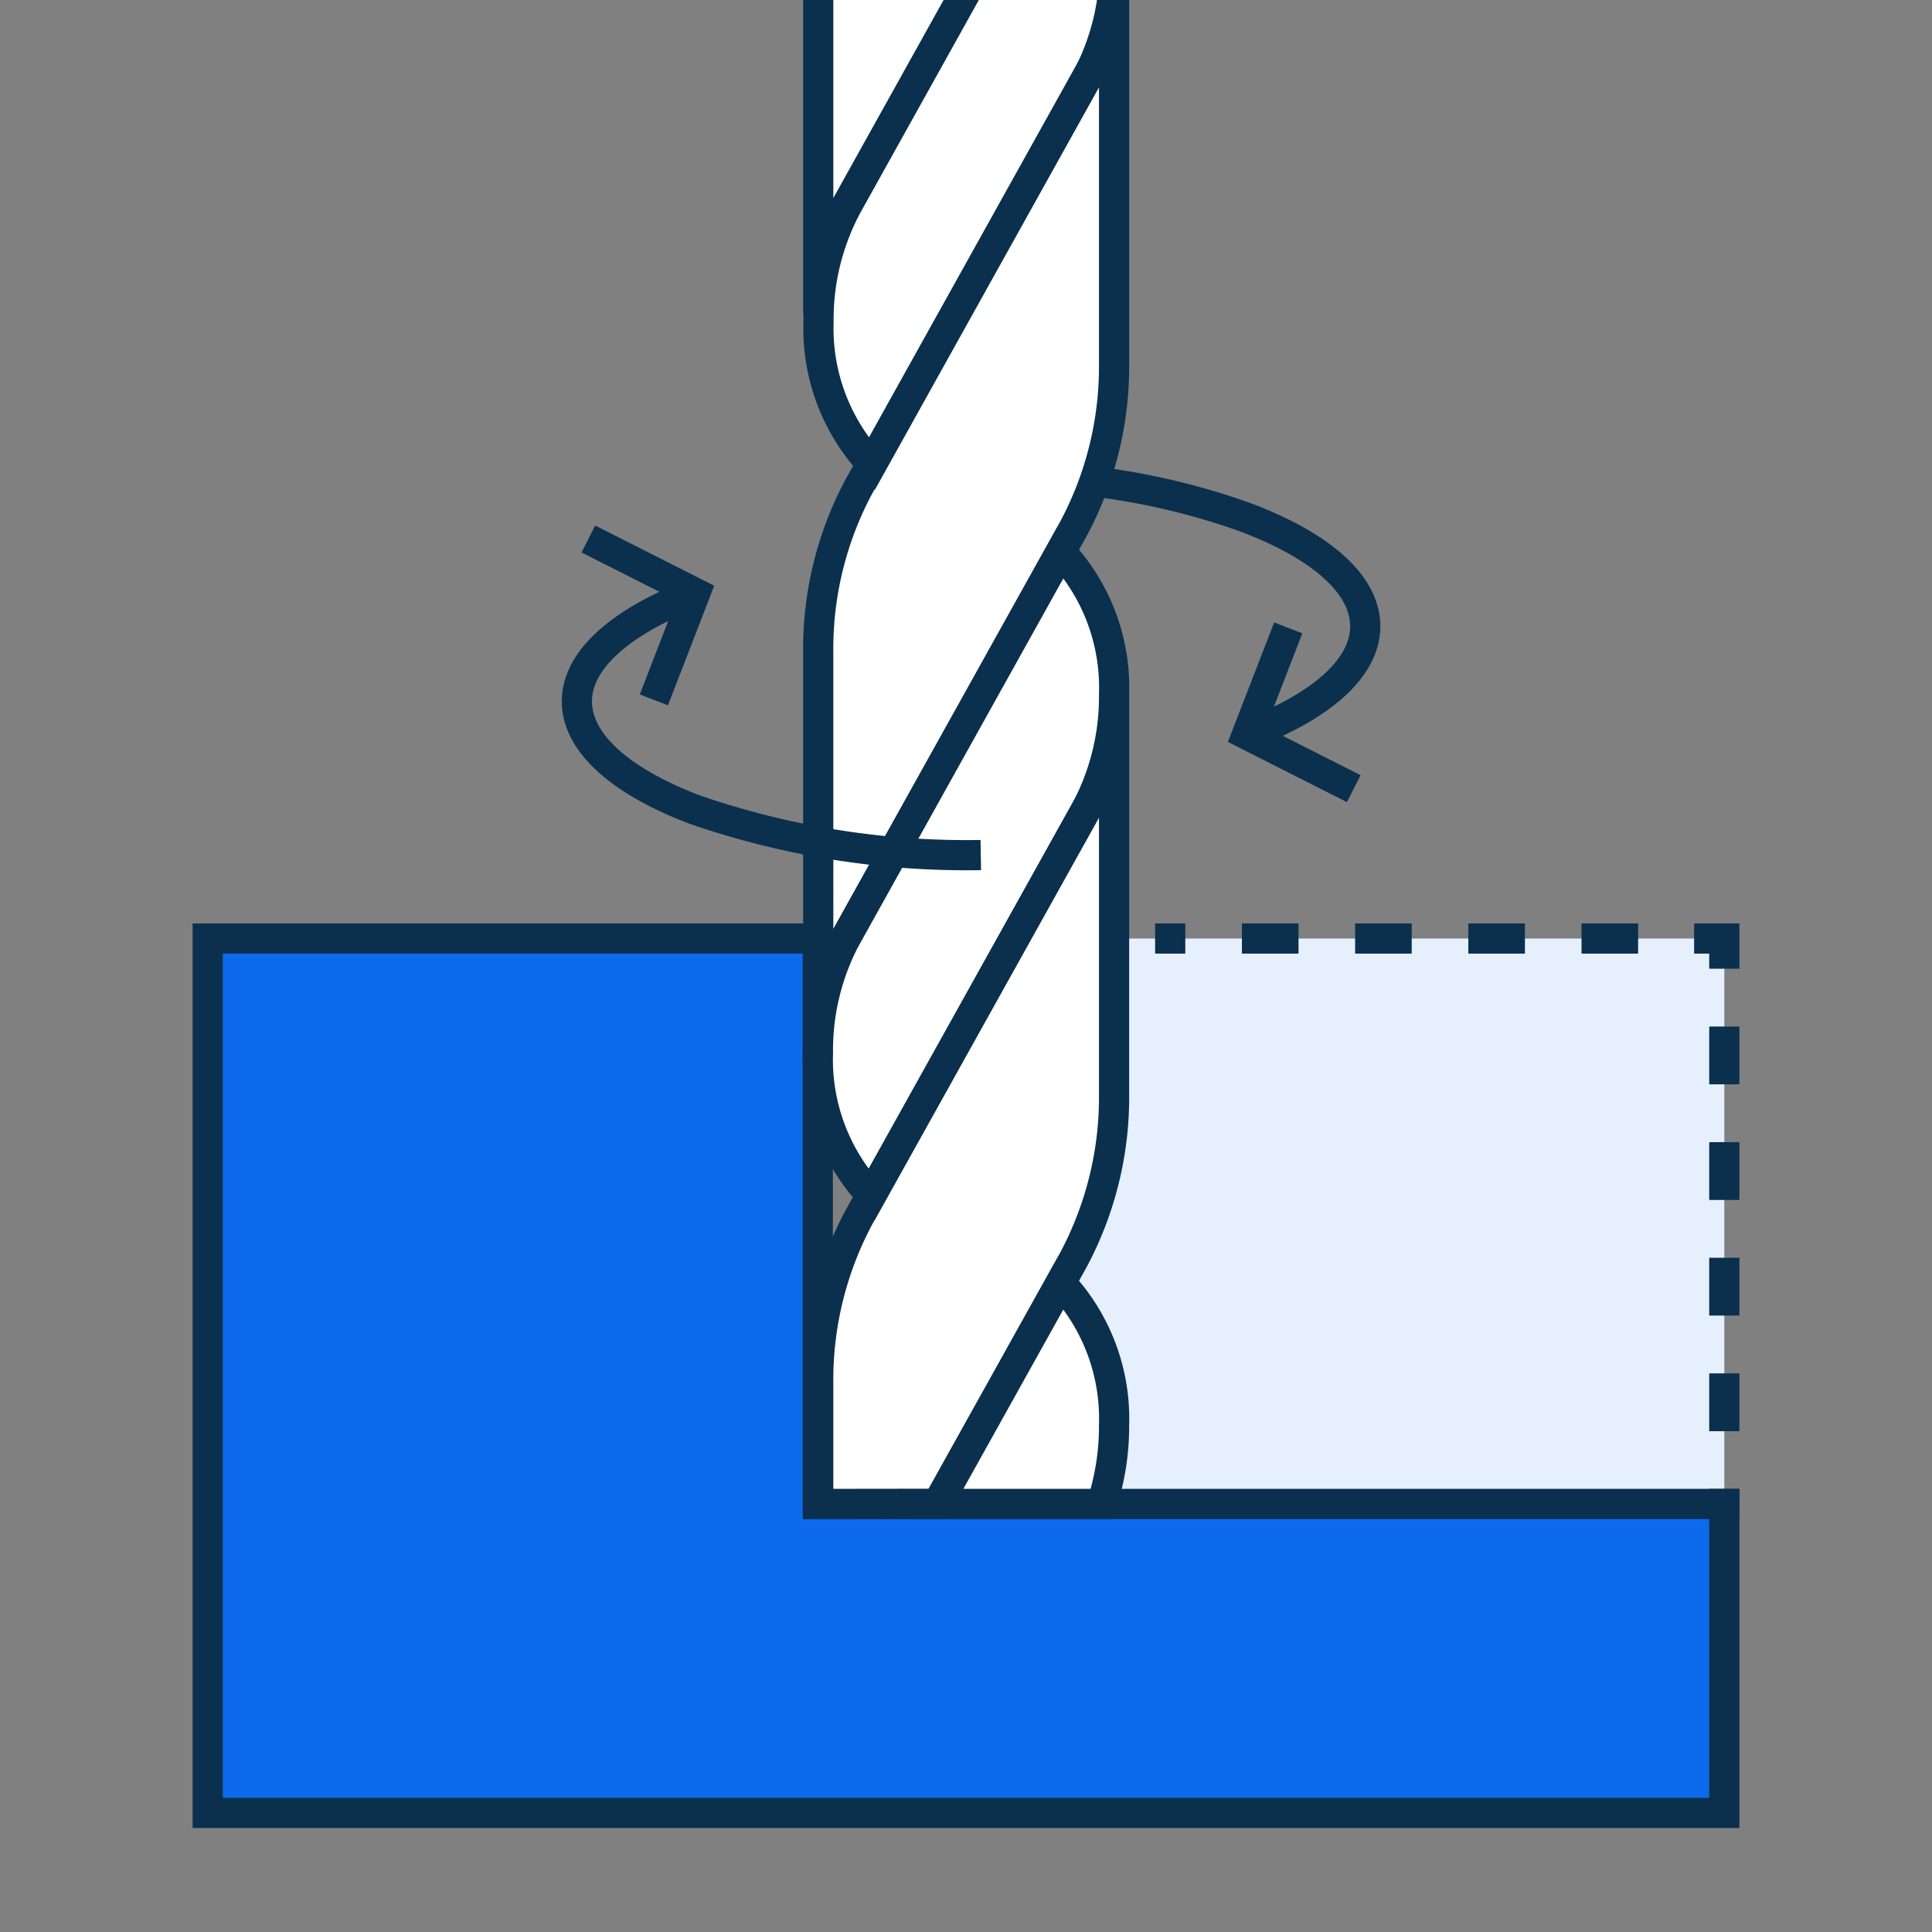
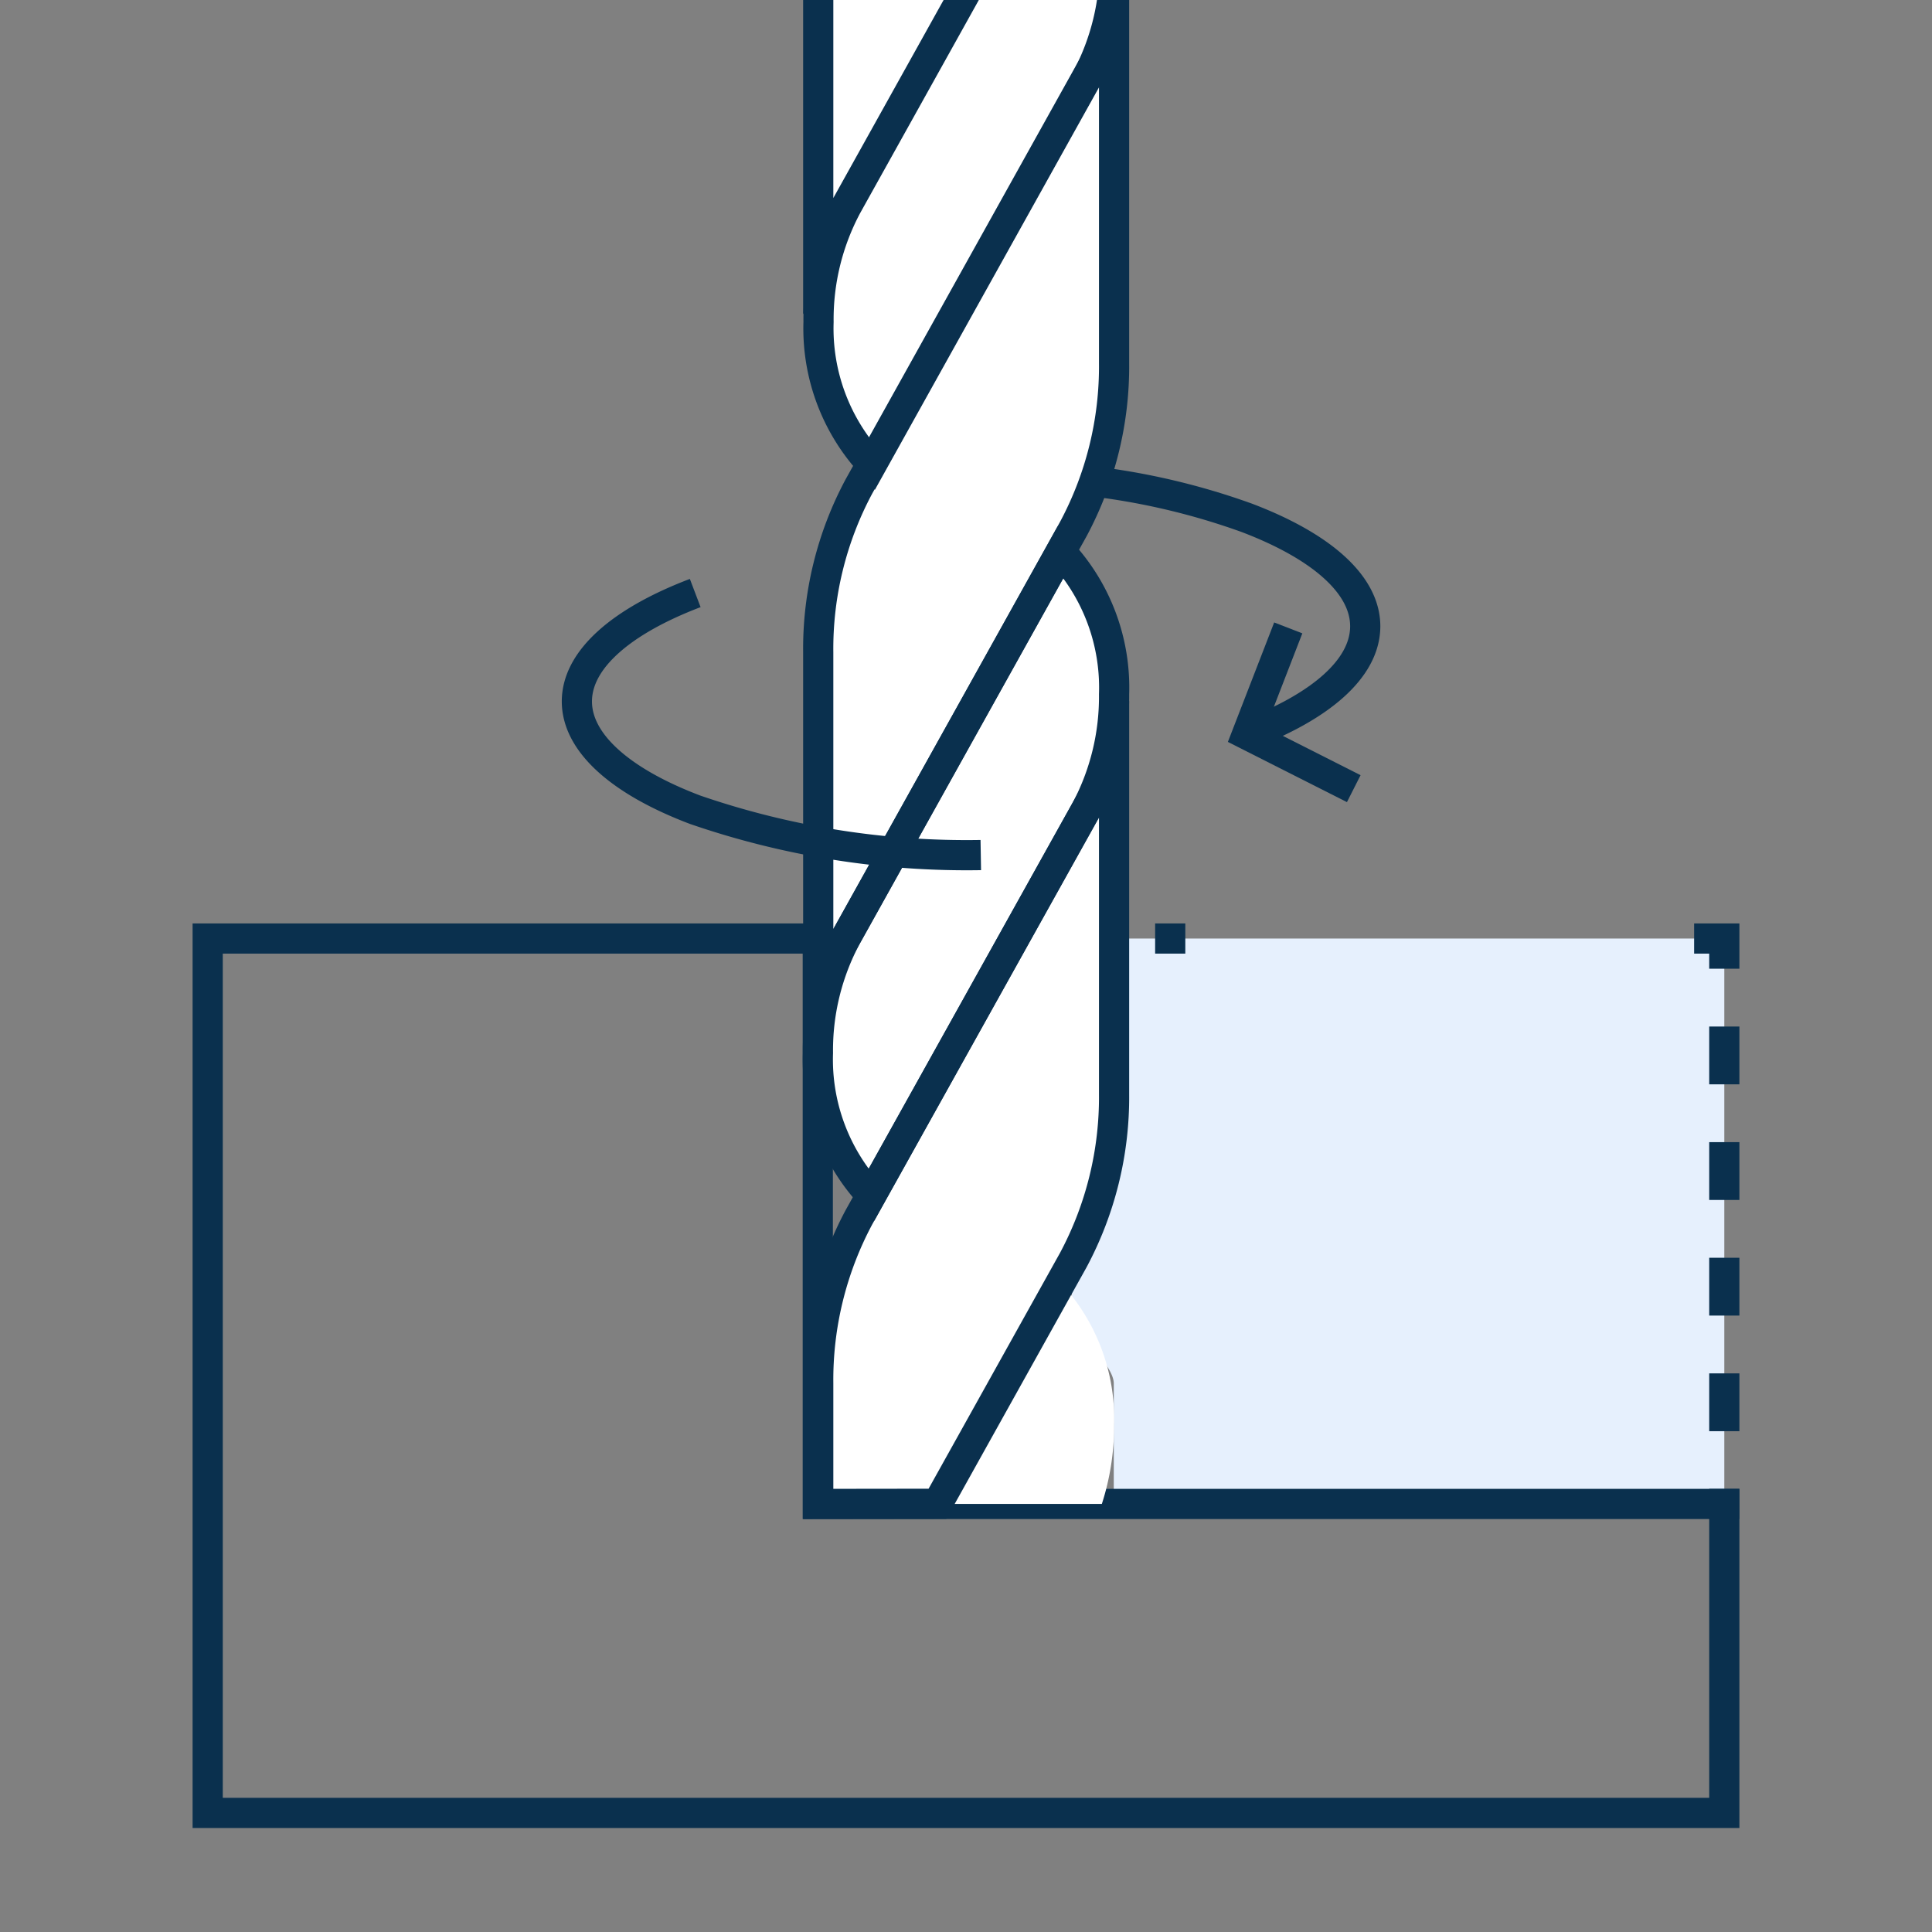
<svg xmlns="http://www.w3.org/2000/svg" viewBox="0 0 128 128">
  <rect x="0" y="0" width="128" height="128" fill="#808080" stroke="none" />
  <defs>
    <style>.cls-1{fill:#0e6aed;}.cls-2{fill:#e6f0fd;}.cls-3,.cls-4,.cls-5{fill:none;stroke:#0a304e;stroke-miterlimit:10;stroke-width:2px;}.cls-4{stroke-dasharray:3.75 3.75;}.cls-5{stroke-dasharray:3.83 3.83;}.cls-6{fill:#fff;}</style>
  </defs>
  <g id="Fills">
-     <polygon class="cls-1" points="114.24 99.64 114.24 120.11 13.76 120.11 13.76 62.18 54.18 62.18 54.18 99.64 114.24 99.64" />
    <path class="cls-2" d="M73.79,62.18V65.4s0,1.62,0,4.36A68.88,68.88,0,0,1,71.18,84.6c-1,3.22,2.61,5.52,2.61,7.06v8h40.45V62.18Z" />
  </g>
  <g id="Linework">
    <line class="cls-3" x1="76.53" y1="62.18" x2="78.53" y2="62.18" />
-     <line class="cls-4" x1="82.28" y1="62.18" x2="110.37" y2="62.18" />
    <polyline class="cls-3" points="112.24 62.18 114.24 62.18 114.24 64.18" />
    <line class="cls-5" x1="114.24" y1="68.01" x2="114.24" y2="96.73" />
    <line class="cls-3" x1="114.24" y1="98.64" x2="114.24" y2="100.64" />
    <polygon class="cls-3" points="114.24 99.64 114.24 120.11 13.76 120.11 13.76 62.18 54.18 62.18 54.18 99.64 114.24 99.64" />
    <path class="cls-3" d="M82.61,48.67c4.85-1.83,7.84-4.37,7.84-7.18s-3-5.34-7.84-7.18a46.19,46.19,0,0,0-10.39-2.44" />
    <polyline class="cls-3" points="85.35 41.6 82.61 48.67 89.69 52.25" />
    <path class="cls-6" d="M56.08,13.62,54.21,17V0H73.63a15.22,15.22,0,0,1-1.7,5.25l1.88-3.38V24a22.8,22.8,0,0,1-2.7,11l-.83,1.51A13.2,13.2,0,0,1,73.81,46a16,16,0,0,1-1.88,7.69l1.88-3.38V72.48a22.86,22.86,0,0,1-2.7,11L70.28,85a13.2,13.2,0,0,1,3.53,9.43A16.68,16.68,0,0,1,73,99.64H54.21v-8a22.86,22.86,0,0,1,2.7-11l.81-1.46a13.2,13.2,0,0,1-3.53-9.43,15.94,15.94,0,0,1,1.89-7.71L54.21,65.4V43.23a22.8,22.8,0,0,1,2.7-11l.81-1.46a13.22,13.22,0,0,1-3.53-9.43A15.94,15.94,0,0,1,56.08,13.62Z" />
    <path class="cls-3" d="M54.21,65.4l16.9-30.35a22.8,22.8,0,0,0,2.7-11V1.87L56.91,32.22a22.8,22.8,0,0,0-2.7,11Z" />
    <path class="cls-3" d="M56.08,62.05l14.2-25.49A13.2,13.2,0,0,1,73.81,46a16,16,0,0,1-1.89,7.71L57.72,79.19a13.2,13.2,0,0,1-3.53-9.43A15.94,15.94,0,0,1,56.08,62.05Z" />
    <path class="cls-3" d="M54.21,99.64v-8a22.86,22.86,0,0,1,2.7-11L73.81,50.3V72.48a22.86,22.86,0,0,1-2.7,11l-9,16.15Z" />
-     <path class="cls-3" d="M70.28,85a13.2,13.2,0,0,1,3.53,9.43A16.68,16.68,0,0,1,73,99.64H62.12Z" />
    <polygon class="cls-3" points="65.96 -4.13 54.21 16.97 54.21 1.87 54.21 -4.13 65.96 -4.13" />
    <path class="cls-3" d="M66-4.12h7.75a15.47,15.47,0,0,1,.1,1.68,15.91,15.91,0,0,1-1.89,7.7l-14.2,25.5a13.22,13.22,0,0,1-3.53-9.43,15.94,15.94,0,0,1,1.89-7.71Z" />
    <path class="cls-3" d="M46.06,39.29c-4.84,1.84-7.84,4.38-7.84,7.18s3,5.35,7.84,7.18a55.22,55.22,0,0,0,18.92,3" />
-     <polyline class="cls-3" points="43.32 46.37 46.06 39.29 38.98 35.71" />
  </g>
</svg>